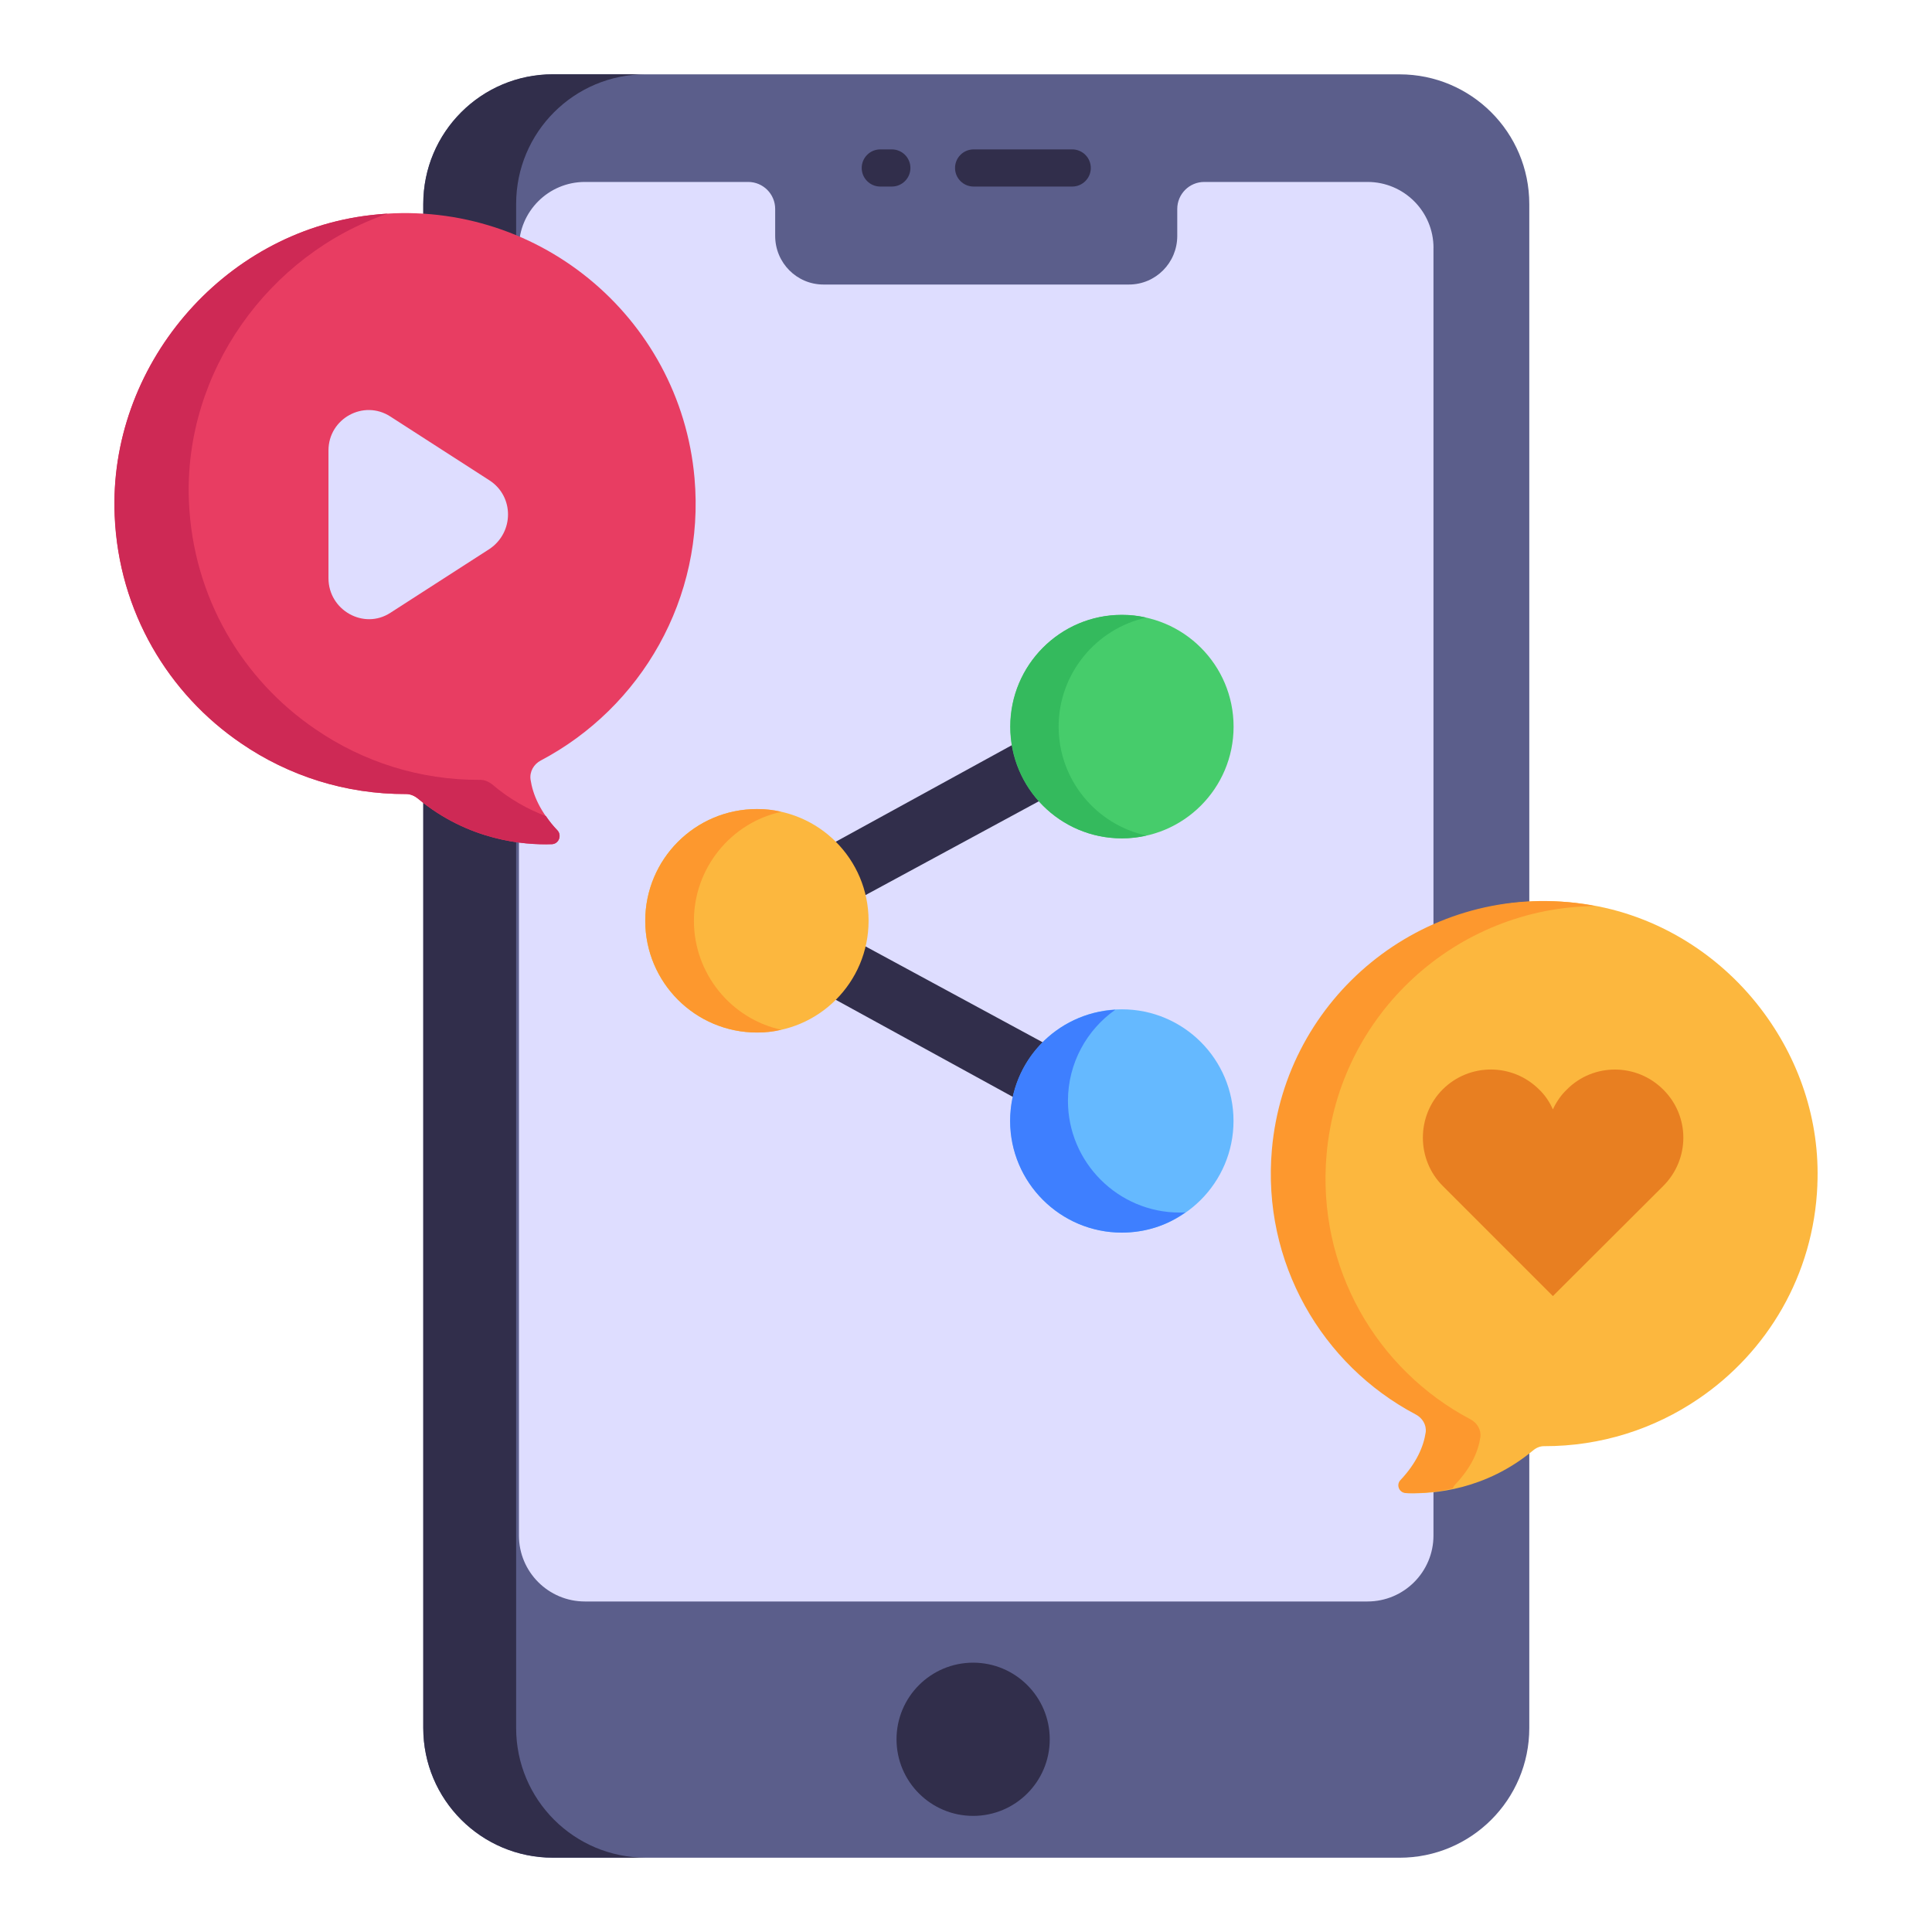
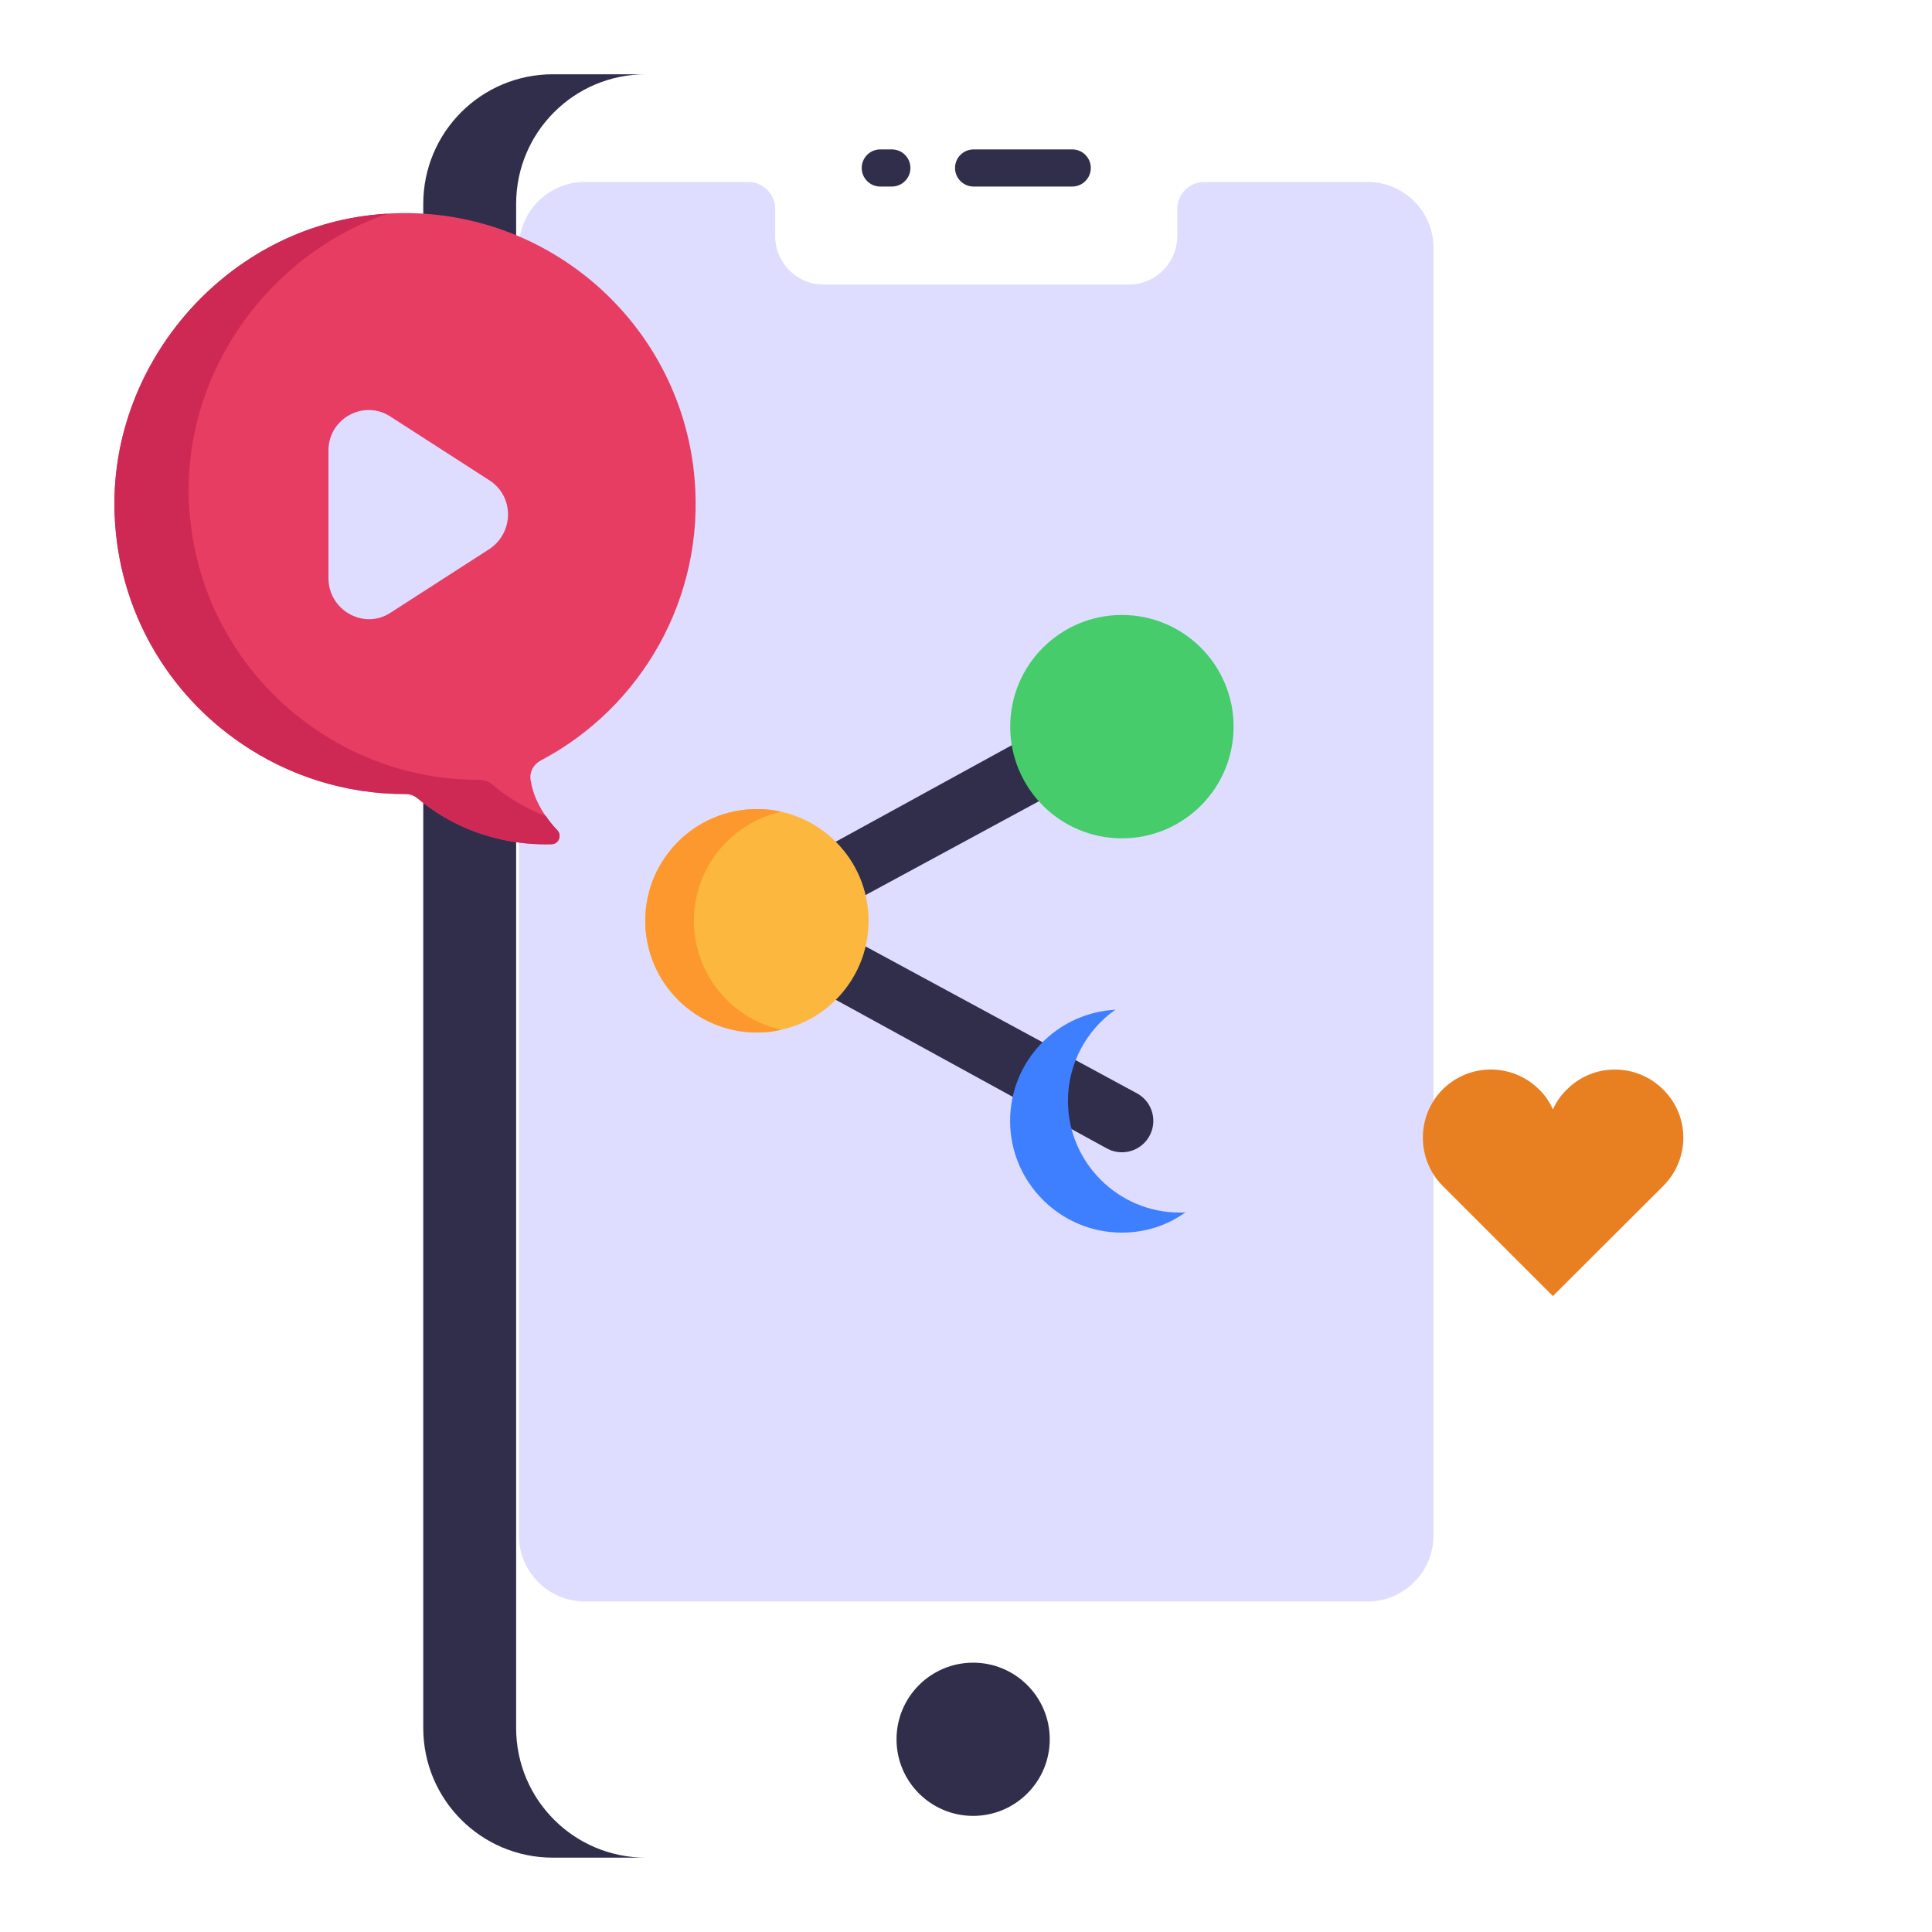
<svg xmlns="http://www.w3.org/2000/svg" id="Layer_1" enable-background="new 0 0 52 52" height="512" viewBox="0 0 52 52" width="512">
  <g id="_x37_6">
    <g>
      <g>
        <g>
          <g>
            <g>
              <g>
                <g>
-                   <path d="m41.161 5.493v41.016c0 1.929-1.563 3.492-3.492 3.492h-22.784c-1.929 0-3.492-1.563-3.492-3.492v-41.016c0-1.929 1.563-3.492 3.492-3.492h22.784c1.929 0 3.492 1.563 3.492 3.492z" fill="#5b5e8b" />
-                 </g>
+                   </g>
              </g>
              <g>
                <g>
                  <path d="m17.382 49.999h-2.5c-1.93 0-3.49-1.56-3.49-3.49v-41.02c0-1.93 1.56-3.49 3.49-3.49h2.5c-1.93 0-3.49 1.56-3.49 3.49v41.02c0 1.93 1.56 3.49 3.49 3.49z" fill="#312e4b" />
                </g>
              </g>
              <g>
                <g>
                  <path d="m38.582 6.673v34.655c0 .981-.795 1.776-1.776 1.776h-21.063c-.981 0-1.776-.795-1.776-1.776v-34.655c0-.981.795-1.776 1.776-1.776h4.394c.401 0 .727.325.727.727v.725c0 .726.583 1.309 1.299 1.309h8.224c.716 0 1.299-.583 1.299-1.309v-.725c0-.401.325-.727.727-.727h4.394c.981 0 1.776.795 1.776 1.776z" fill="#deddff" />
                </g>
              </g>
              <g>
                <g>
                  <g>
                    <g>
                      <path d="m28.859 5.021h-2.654c-.276 0-.5-.224-.5-.5s.224-.5.5-.5h2.654c.276 0 .5.224.5.5s-.224.5-.5.5z" fill="#312e4b" />
                    </g>
                  </g>
                </g>
                <g>
                  <g>
                    <g>
                      <path d="m24.004 5.021h-.311c-.276 0-.5-.224-.5-.5s.224-.5.5-.5h.311c.276 0 .5.224.5.5s-.224.5-.5.5z" fill="#312e4b" />
                    </g>
                  </g>
                </g>
              </g>
              <g>
                <g>
                  <g>
                    <path d="m10.192 8.877v2.418c0 .42.341.761.761.761h.529v-3.94h-.529c-.42 0-.761.341-.761.761z" fill="#312e4b" />
                  </g>
                </g>
              </g>
              <g>
                <g>
                  <g>
                    <path d="m10.192 14.613v2.418c0 .42.341.761.761.761h.529v-3.94h-.529c-.42 0-.761.341-.761.761z" fill="#312e4b" />
                  </g>
                </g>
              </g>
            </g>
          </g>
        </g>
      </g>
      <g>
        <g>
          <circle cx="26.192" cy="46.813" fill="#312e4b" r="2.062" />
        </g>
      </g>
    </g>
    <g>
      <g>
        <g>
          <g>
            <g>
              <g>
                <g>
                  <path d="m29.763 30.895-9.825-5.387c-.548-.326-.549-1.124 0-1.451l9.825-5.387c.399-.24.919-.109 1.159.292.239.401.109.919-.292 1.159l-8.61 4.661 8.61 4.661c.401.239.532.758.292 1.159-.242.405-.764.529-1.159.292z" fill="#312e4b" />
                </g>
              </g>
            </g>
            <g>
              <g>
                <circle cx="20.372" cy="24.783" fill="#fcb73e" r="3.006" />
              </g>
            </g>
            <g>
              <g>
                <path d="m21.025 27.715c-.206.054-.422.076-.649.076-1.666 0-3.008-1.352-3.008-3.008s1.342-3.008 3.008-3.008c.227 0 .444.022.649.076-1.342.292-2.348 1.504-2.348 2.932s1.006 2.64 2.348 2.932z" fill="#fd982e" />
              </g>
            </g>
            <g>
              <g>
                <circle cx="30.196" cy="19.558" fill="#46cc6b" r="3.006" />
              </g>
            </g>
            <g>
              <g>
-                 <path d="m30.852 22.488c-.216.054-.433.076-.66.076-1.655 0-2.997-1.342-2.997-3.008 0-1.655 1.342-3.008 2.997-3.008.227 0 .444.022.66.076-1.342.292-2.359 1.504-2.359 2.932 0 1.439 1.017 2.64 2.359 2.932z" fill="#34ba5d" />
-               </g>
+                 </g>
            </g>
            <g>
              <g>
-                 <circle cx="30.196" cy="30.17" fill="#65b9ff" r="3.004" />
-               </g>
+                 </g>
            </g>
            <g>
              <g>
                <path d="m31.911 32.625c-.486.357-1.081.551-1.719.551-1.654 0-3.005-1.351-3.005-3.005 0-1.611 1.254-2.908 2.832-2.994-.767.54-1.275 1.438-1.275 2.454 0 1.654 1.351 3.005 3.005 3.005.054 0 .108 0 .162-.011z" fill="#3e7fff" />
              </g>
            </g>
          </g>
        </g>
      </g>
    </g>
    <g>
      <g>
        <g>
          <path d="m3.089 13.88c.104 2.584 1.444 4.796 3.406 6.13 1.27.868 2.805 1.366 4.435 1.363.115-.002.226.046.315.12 1.36 1.132 2.853 1.255 3.608 1.23.189-.008.275-.238.148-.375-.464-.494-.661-.963-.722-1.369-.027-.212.087-.411.276-.51 2.699-1.424 4.423-4.367 4.138-7.602-.386-4.371-4.309-7.59-8.71-7.078-4.02.463-7.071 4.097-6.894 8.093z" fill="#e83d62" />
        </g>
      </g>
    </g>
    <g>
      <g>
        <path d="m13.176 14.775-2.669 1.719c-.716.466-1.666-.072-1.666-.931v-3.439c0-.86.949-1.379 1.666-.913l2.669 1.719c.663.43.663 1.397 0 1.845z" fill="#deddff" />
      </g>
    </g>
    <g>
      <g>
        <g>
          <path d="m14.855 22.72c-.76.03-2.25-.1-3.61-1.23-.09-.07-.2-.12-.32-.12-1.63.01-3.16-.49-4.43-1.36-1.96-1.33-3.3-3.55-3.41-6.13-.171-4.016 2.901-7.642 6.9-8.09.15-.02.3-.03.45-.04-3.198 1.095-5.498 4.267-5.35 7.75.11 2.59 1.45 4.8 3.41 6.13 1.27.87 2.8 1.37 4.43 1.36.12 0 .23.05.32.12.48.41.98.68 1.46.86 0 0-.01.01 0 .01.08.12.18.25.3.37.12.13.04.36-.15.37z" fill="#ce2955" />
        </g>
      </g>
    </g>
    <g>
      <g>
        <g>
-           <path d="m48.915 31.896c-.098 2.424-1.354 4.499-3.195 5.75-1.192.814-2.631 1.282-4.159 1.278-.108-.002-.212.043-.296.113-1.275 1.061-2.676 1.177-3.384 1.153-.177-.008-.258-.224-.139-.352.435-.464.62-.903.677-1.284.025-.199-.082-.386-.259-.478-2.531-1.335-4.149-4.096-3.881-7.131.362-4.1 4.042-7.119 8.169-6.639 2.003.231 3.762 1.305 4.932 2.829 1.025 1.334 1.612 3 1.534 4.761z" fill="#fcb73e" />
-         </g>
+           </g>
      </g>
      <g>
        <g>
-           <path d="m39.845 38.68c-.057.381-.242.82-.685 1.283-.026.029-.044.058-.055.096-.505.118-.955.14-1.27.127-.177-.008-.266-.224-.139-.352.435-.464.62-.903.677-1.284.025-.199-.09-.386-.267-.479-2.531-1.335-4.141-4.095-3.873-7.13.362-4.1 4.042-7.119 8.162-6.64.176.023.359.047.533.086-3.725.034-6.89 2.898-7.223 6.684-.268 3.035 1.342 5.795 3.873 7.13.177.093.292.281.267.479z" fill="#fd982e" />
-         </g>
+           </g>
      </g>
    </g>
    <g>
      <g>
        <path d="m44.766 31.921-2.97 2.963-2.963-2.963c-.715-.715-.715-1.887 0-2.602.722-.715 1.88-.708 2.595.007.16.153.284.34.368.534.09-.194.215-.382.375-.534.715-.722 1.88-.715 2.595 0 .722.715.722 1.873-0 2.595z" fill="#e87f21" />
      </g>
    </g>
  </g>
</svg>